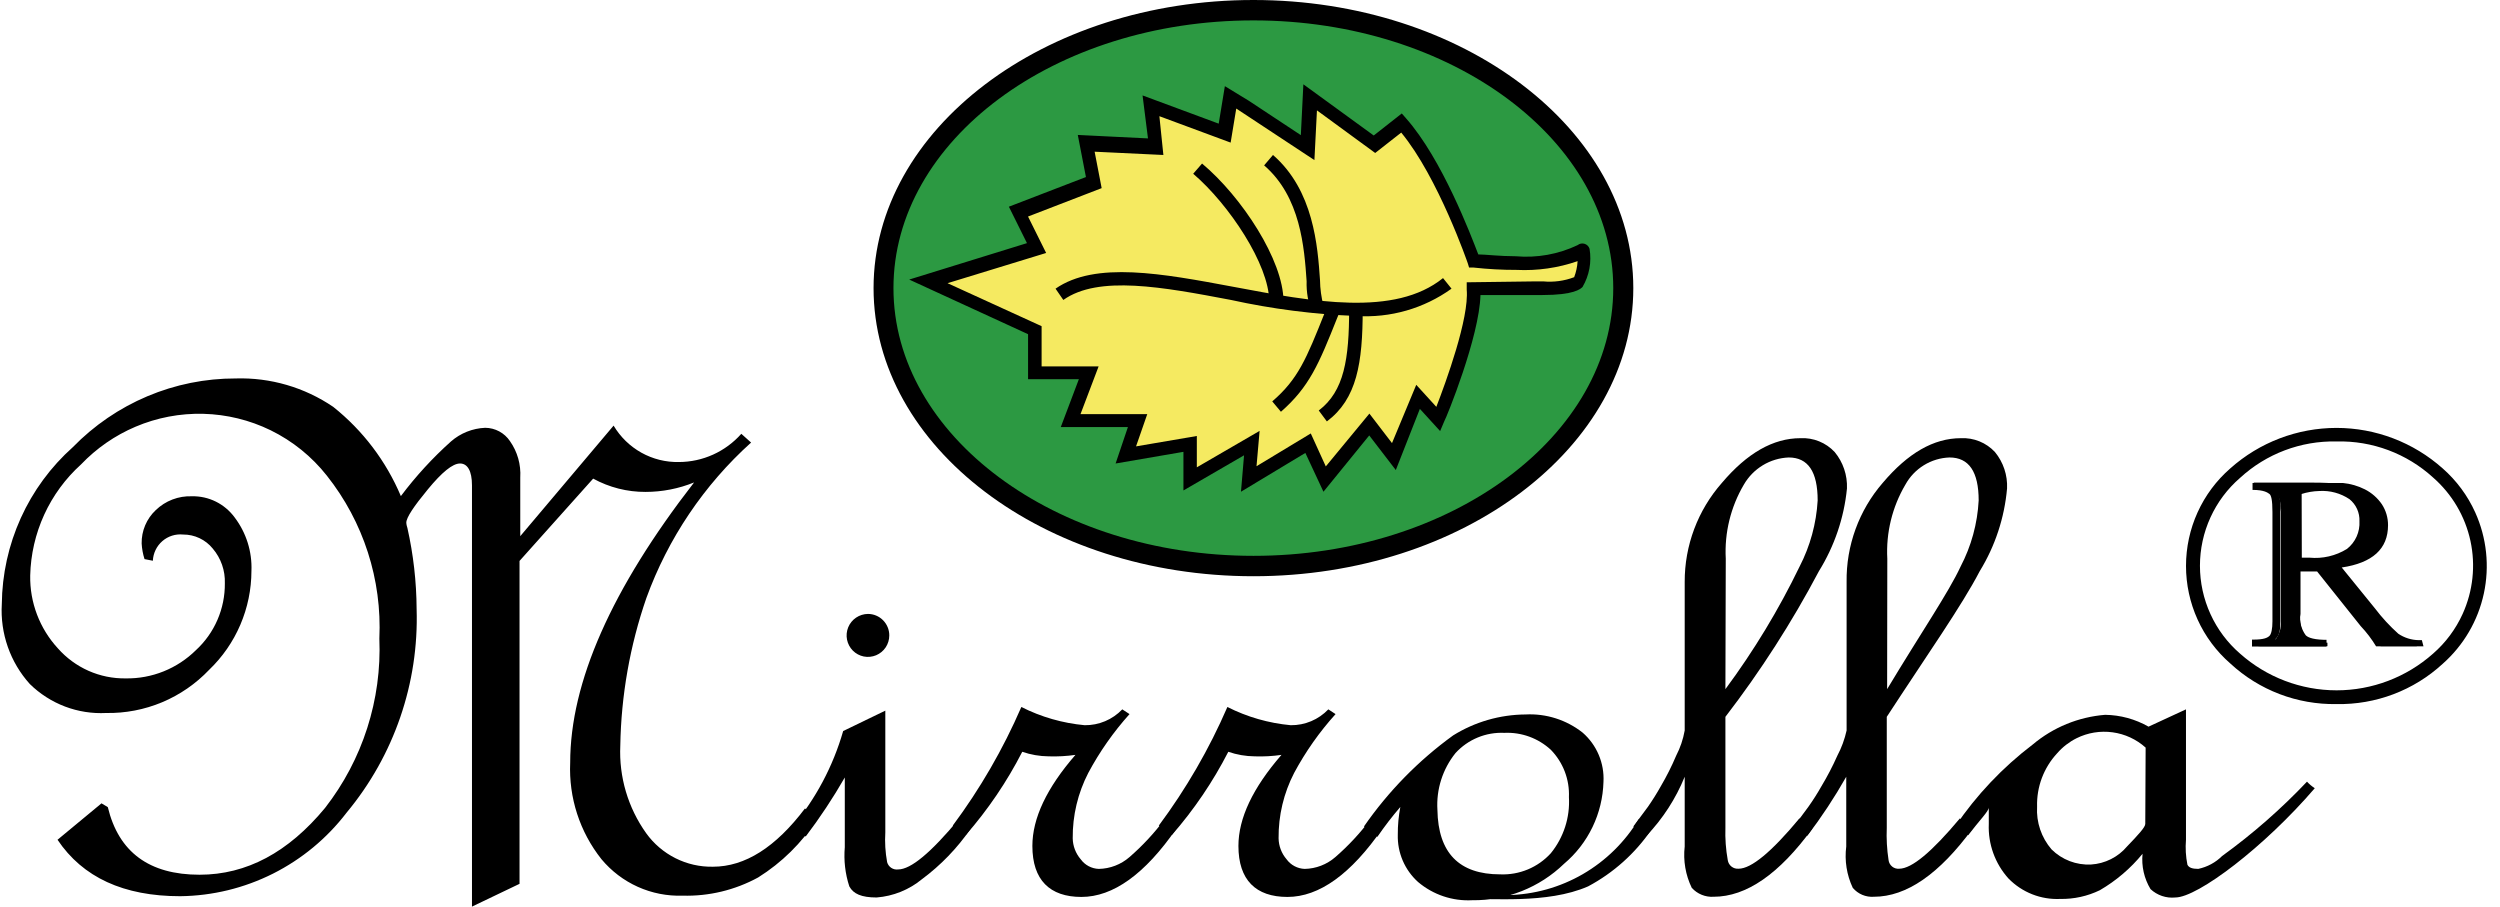
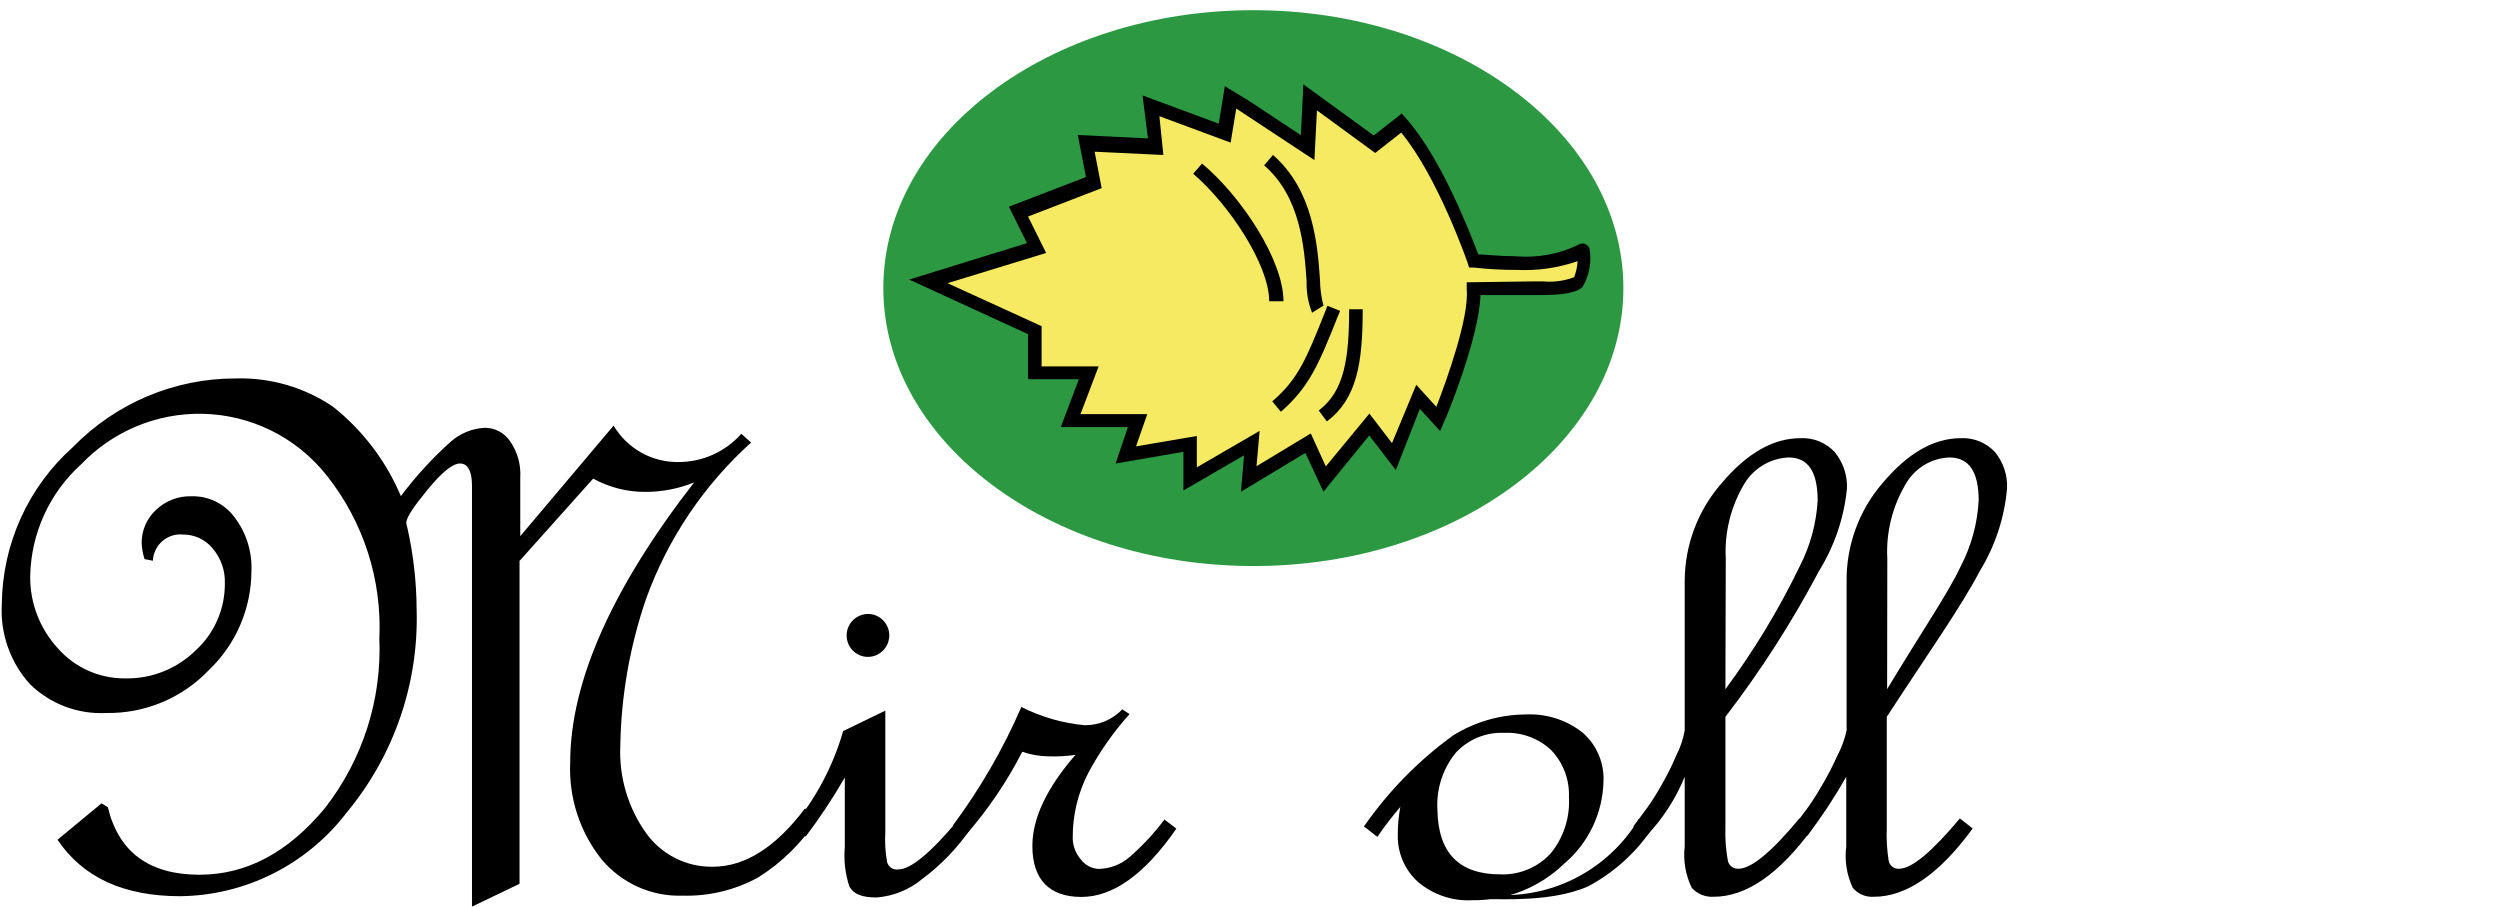
<svg xmlns="http://www.w3.org/2000/svg" width="182" height="66" viewBox="0 0 182 66" fill="none">
  <g clip-path="url(#clip0_13306_132612)">
    <path d="M118.182 20.975C118.182 32.151 106.119 41.207 91.251 41.207C76.382 41.207 64.306 32.151 64.306 20.975C64.306 9.798 76.37 0.742 91.251 0.742C106.132 0.742 118.182 9.798 118.182 20.975Z" fill="#2C9942" />
-     <path d="M91.25 41.95C75.987 41.95 63.595 32.536 63.595 20.975C63.595 9.413 76.014 0 91.25 0C106.487 0 118.905 9.413 118.905 20.975C118.905 32.536 106.5 41.95 91.25 41.95ZM91.25 1.485C76.764 1.485 65.044 10.235 65.044 20.975C65.044 31.714 76.804 40.465 91.251 40.465C105.697 40.465 117.445 31.714 117.445 20.975C117.445 10.235 105.696 1.485 91.25 1.485Z" fill="black" />
    <path d="M67.559 20.537L75.302 24.077V27.18H79.253L77.936 30.653H82.809L81.953 33.133L86.641 32.323V34.869L91.132 32.218L90.922 34.869L95.215 32.218L96.413 34.869L99.693 30.892L101.483 33.225L103.274 28.903L104.749 30.521C104.749 30.521 107.528 23.772 107.278 21.028H111.782C111.782 21.028 114.323 21.134 114.89 20.59C115.245 20.259 115.509 18.045 115.166 18.297C113.27 19.715 107.265 19.039 107.265 19.039C107.265 19.039 104.96 12.277 101.997 8.989L100.035 10.54L95.346 7.133L95.162 10.793L90.658 7.809L89.552 7.133L89.117 9.785L83.757 7.795L84.06 10.845L79.003 10.593L79.569 13.444L74.078 15.552L75.395 18.204L67.559 20.537Z" fill="#F5EA61" />
    <path d="M90.343 35.797L90.567 33.146L86.154 35.705V32.894L81.216 33.743L82.112 31.091H77.225L78.542 27.604H74.843V24.329L66.189 20.352L74.763 17.7L73.446 15.048L79.056 12.888L78.463 9.824L83.573 10.076L83.178 6.947L88.722 9.002L89.17 6.272L90.908 7.332L94.701 9.838L94.885 6.138L100.008 9.864L102.05 8.26L102.352 8.605C104.986 11.575 107.093 17.156 107.62 18.522C108.121 18.522 109.174 18.655 110.346 18.655C111.893 18.791 113.448 18.512 114.85 17.845C114.92 17.789 115.003 17.751 115.091 17.734C115.179 17.717 115.27 17.722 115.355 17.748C115.441 17.774 115.519 17.821 115.582 17.884C115.646 17.948 115.693 18.025 115.719 18.111C115.882 19.07 115.701 20.057 115.206 20.895C115.048 21.041 114.6 21.479 112.269 21.479H107.778C107.699 24.528 105.302 30.401 105.144 30.667L104.841 31.382L103.366 29.765L101.615 34.22L99.68 31.7L96.347 35.798L95.03 32.973L90.343 35.797ZM87.129 31.741V34.021L91.699 31.369L91.475 33.941L95.425 31.555L96.518 33.955L99.692 30.11L101.338 32.258L103.103 28.015L104.565 29.619C105.263 27.816 106.962 23.162 106.777 21.081V20.551L111.808 20.484H112.335C113.104 20.557 113.879 20.453 114.6 20.179C114.741 19.805 114.826 19.412 114.85 19.012C113.424 19.507 111.918 19.722 110.412 19.649C109.361 19.651 108.31 19.594 107.265 19.477H106.949L106.856 19.172C106.856 19.172 104.71 12.927 102.01 9.652L100.114 11.137L95.874 8.035L95.689 11.655L89.999 7.902L89.591 10.382L84.403 8.459L84.694 11.283L79.689 11.044L80.201 13.696L74.841 15.764L76.159 18.416L68.981 20.616L75.829 23.746V26.676H79.978L78.66 30.15H83.52L82.704 32.496L87.128 31.74L87.129 31.741Z" fill="black" />
-     <path d="M98.744 23.003C95.673 22.887 92.619 22.496 89.618 21.837C84.653 20.895 79.965 20.02 77.41 21.837L76.843 21.015C79.741 18.999 84.626 19.914 89.802 20.882C95.57 21.969 101.536 23.082 105.052 20.245L105.671 21.015C103.662 22.46 101.213 23.163 98.744 23.003Z" fill="black" />
    <path d="M93.437 21.93H92.397C92.397 19.278 89.473 14.876 86.865 12.649L87.51 11.906C90.395 14.319 93.437 18.96 93.437 21.93ZM95.517 22.765C95.232 22.035 95.097 21.255 95.122 20.471C94.952 18.031 94.688 14.332 92.028 12.039L92.673 11.283C95.636 13.855 95.926 17.912 96.097 20.405C96.106 21.027 96.19 21.645 96.347 22.247L95.517 22.765ZM93.252 29.977L92.62 29.221C94.503 27.604 95.11 26.106 96.426 22.804L96.636 22.261L97.559 22.632L97.335 23.176C96.005 26.516 95.32 28.161 93.252 29.977ZM96.597 30.68L96.005 29.884C97.862 28.479 98.217 26.119 98.217 22.513H99.205C99.205 26.437 98.784 29.036 96.597 30.68ZM59.473 59.663C58.372 61.364 56.911 62.803 55.193 63.879C53.508 64.8 51.608 65.257 49.688 65.204C48.569 65.241 47.456 65.021 46.435 64.562C45.412 64.102 44.507 63.414 43.788 62.552C42.207 60.561 41.398 58.066 41.51 55.526C41.51 49.675 44.517 42.873 50.53 35.121C49.409 35.576 48.211 35.81 47.001 35.811C45.667 35.818 44.352 35.485 43.182 34.843L37.822 40.836V64.343L34.36 66V35.334C34.36 34.273 34.03 33.742 33.49 33.742C32.95 33.742 32.174 34.379 31.147 35.625C30.119 36.871 29.579 37.68 29.579 38.051C29.579 38.051 29.579 38.197 29.659 38.436C30.094 40.373 30.319 42.351 30.33 44.336C30.498 49.733 28.686 55.006 25.234 59.159C23.806 61.027 21.971 62.547 19.87 63.603C17.774 64.656 15.464 65.217 13.118 65.244C9 65.244 6.024 63.874 4.188 61.134L7.389 58.483L7.849 58.761C8.64 62.041 10.866 63.68 14.527 63.68C17.951 63.68 20.993 62.049 23.667 58.814C26.401 55.3 27.8 50.932 27.617 46.484C27.817 42.201 26.461 37.991 23.798 34.631C22.697 33.234 21.296 32.103 19.698 31.321C18.173 30.578 16.505 30.17 14.809 30.126C13.112 30.082 11.426 30.402 9.864 31.066C8.37 31.701 7.021 32.635 5.9 33.81C4.766 34.834 3.854 36.079 3.218 37.468C2.581 38.86 2.235 40.367 2.199 41.898C2.164 43.859 2.886 45.757 4.214 47.2C4.833 47.9 5.594 48.458 6.446 48.836C7.298 49.213 8.222 49.401 9.153 49.387C10.098 49.402 11.037 49.228 11.913 48.875C12.791 48.522 13.59 47.997 14.263 47.332C14.935 46.714 15.469 45.962 15.831 45.125C16.194 44.286 16.377 43.381 16.369 42.467C16.402 41.542 16.087 40.638 15.487 39.934C15.227 39.613 14.897 39.354 14.524 39.178C14.15 39.001 13.741 38.911 13.327 38.914C13.057 38.886 12.783 38.915 12.524 38.997C12.265 39.079 12.025 39.214 11.82 39.392C11.614 39.571 11.446 39.79 11.327 40.036C11.208 40.282 11.14 40.549 11.128 40.822L10.522 40.703C10.403 40.334 10.333 39.95 10.312 39.563C10.305 39.109 10.392 38.659 10.569 38.241C10.746 37.824 11.008 37.447 11.339 37.137C11.687 36.8 12.1 36.537 12.553 36.364C13.006 36.19 13.489 36.111 13.973 36.129C14.576 36.116 15.173 36.249 15.713 36.517C16.253 36.785 16.723 37.179 17.081 37.667C17.929 38.785 18.362 40.163 18.305 41.565C18.302 42.912 18.027 44.244 17.497 45.482C16.968 46.718 16.195 47.834 15.224 48.764C14.259 49.778 13.094 50.582 11.803 51.124C10.514 51.664 9.127 51.93 7.73 51.906C6.709 51.959 5.689 51.799 4.733 51.437C3.776 51.073 2.904 50.515 2.173 49.798C1.464 49.013 0.919 48.094 0.569 47.096C0.219 46.096 0.069 45.036 0.132 43.978C0.152 41.816 0.623 39.681 1.515 37.711C2.405 35.744 3.697 33.986 5.307 32.549C6.85 30.965 8.695 29.706 10.732 28.846C12.766 27.988 14.952 27.547 17.16 27.551C19.685 27.475 22.169 28.198 24.258 29.619C26.417 31.339 28.11 33.573 29.183 36.116C30.266 34.673 31.488 33.341 32.831 32.138C33.524 31.533 34.402 31.182 35.321 31.144C35.678 31.146 36.029 31.236 36.343 31.404C36.657 31.573 36.925 31.816 37.124 32.112C37.668 32.883 37.934 33.819 37.875 34.763V39.033L44.67 30.985C45.159 31.808 45.857 32.488 46.693 32.955C47.528 33.421 48.47 33.655 49.425 33.636C50.283 33.633 51.131 33.449 51.913 33.095C52.697 32.74 53.397 32.224 53.968 31.581L54.679 32.218C51.248 35.31 48.63 39.198 47.054 43.54C45.86 46.998 45.22 50.622 45.158 54.28C45.054 56.556 45.717 58.802 47.041 60.657C47.594 61.427 48.326 62.051 49.173 62.477C50.018 62.902 50.954 63.115 51.9 63.097C54.236 63.097 56.47 61.682 58.604 58.854L59.473 59.663Z" fill="black" />
    <path d="M70.667 60.325C69.693 61.742 68.492 62.987 67.111 64.011C66.175 64.779 65.026 65.242 63.819 65.337C62.713 65.337 62.119 65.072 61.83 64.528C61.53 63.61 61.419 62.641 61.501 61.678V56.6C60.645 58.091 59.695 59.526 58.656 60.895L57.669 60.206C59.382 58.162 60.647 55.782 61.383 53.219L64.451 51.734V60.591C64.407 61.318 64.451 62.048 64.583 62.765C64.63 62.936 64.737 63.084 64.885 63.181C65.032 63.279 65.211 63.319 65.386 63.295C66.308 63.295 67.77 62.075 69.798 59.636L70.667 60.325ZM64.74 46.258C64.74 46.568 64.649 46.87 64.478 47.128C64.307 47.384 64.065 47.584 63.781 47.703C63.497 47.821 63.184 47.852 62.882 47.793C62.58 47.732 62.304 47.583 62.087 47.365C61.87 47.146 61.723 46.868 61.663 46.566C61.603 46.264 61.634 45.95 61.751 45.665C61.868 45.38 62.067 45.136 62.322 44.964C62.577 44.791 62.878 44.697 63.186 44.694C63.39 44.694 63.593 44.734 63.781 44.813C63.97 44.892 64.141 45.007 64.285 45.152C64.577 45.446 64.741 45.844 64.74 46.258Z" fill="black" />
    <path d="M85.64 60.325C83.349 63.64 81.031 65.297 78.727 65.297C76.422 65.297 75.157 64.064 75.157 61.585C75.157 59.57 76.202 57.36 78.292 54.955C77.647 55.048 76.994 55.084 76.342 55.062C75.688 55.056 75.039 54.944 74.42 54.73C73.303 56.91 71.923 58.945 70.311 60.79L69.363 60.1C71.354 57.425 73.028 54.529 74.354 51.469C75.794 52.197 77.358 52.647 78.964 52.795C79.475 52.801 79.983 52.701 80.454 52.503C80.925 52.304 81.35 52.011 81.703 51.641L82.23 51.986C81.061 53.287 80.052 54.725 79.227 56.268C78.467 57.738 78.078 59.373 78.094 61.028C78.104 61.589 78.309 62.129 78.674 62.553C78.826 62.763 79.023 62.935 79.251 63.057C79.48 63.178 79.733 63.247 79.991 63.256C80.816 63.241 81.609 62.936 82.23 62.394C83.171 61.576 84.023 60.66 84.771 59.663L85.64 60.325Z" fill="black" />
-     <path d="M100.64 60.325C98.349 63.64 96.031 65.297 93.727 65.297C91.422 65.297 90.157 64.064 90.157 61.585C90.157 59.57 91.202 57.36 93.292 54.955C92.647 55.049 91.994 55.085 91.342 55.062C90.688 55.056 90.039 54.944 89.42 54.73C88.303 56.91 86.923 58.945 85.311 60.79L84.363 60.1C86.354 57.425 88.028 54.529 89.354 51.469C90.794 52.197 92.358 52.647 93.964 52.795C94.475 52.801 94.983 52.701 95.454 52.503C95.925 52.304 96.35 52.011 96.703 51.641L97.229 51.986C96.055 53.287 95.043 54.724 94.214 56.268C93.454 57.738 93.065 59.373 93.081 61.028C93.091 61.589 93.296 62.129 93.661 62.553C93.813 62.763 94.01 62.935 94.239 63.056C94.467 63.178 94.72 63.246 94.978 63.256C95.802 63.241 96.595 62.936 97.216 62.394C98.158 61.576 99.01 60.66 99.758 59.663L100.64 60.325Z" fill="black" />
    <path d="M99.297 60.166C101.072 57.606 103.267 55.364 105.79 53.537C107.371 52.553 109.194 52.026 111.057 52.013C112.559 51.934 114.039 52.405 115.219 53.338C115.726 53.781 116.126 54.333 116.388 54.953C116.651 55.574 116.769 56.245 116.733 56.918C116.701 58.06 116.429 59.182 115.934 60.212C115.44 61.239 114.734 62.15 113.862 62.884C112.074 64.615 109.674 65.569 107.186 65.536C105.748 65.615 104.334 65.14 103.235 64.21C102.754 63.777 102.373 63.244 102.118 62.649C101.863 62.053 101.741 61.41 101.76 60.763C101.755 60.087 101.817 59.412 101.944 58.748C101.346 59.44 100.788 60.166 100.272 60.922L99.297 60.166ZM109.214 63.653C109.904 63.682 110.591 63.559 111.228 63.294C111.865 63.028 112.436 62.626 112.901 62.115C113.834 60.966 114.304 59.51 114.218 58.032C114.245 57.398 114.142 56.765 113.916 56.172C113.689 55.58 113.344 55.039 112.901 54.585C112.446 54.166 111.913 53.841 111.332 53.629C110.752 53.418 110.134 53.323 109.517 53.352C108.852 53.321 108.189 53.437 107.575 53.691C106.96 53.945 106.409 54.332 105.961 54.823C105.023 55.99 104.553 57.465 104.644 58.96C104.697 62.089 106.22 63.653 109.214 63.653ZM120.21 60.418C119.03 62.137 117.454 63.547 115.614 64.528C112.598 65.854 108.371 65.338 106.922 65.483L109.754 65.165C111.68 65.127 113.566 64.601 115.233 63.635C116.904 62.666 118.303 61.29 119.301 59.636L120.21 60.418Z" fill="black" />
    <path d="M118.906 60.166L119.96 58.748C120.301 58.26 120.617 57.756 120.908 57.236C121.329 56.519 121.703 55.776 122.027 55.009C122.325 54.434 122.533 53.817 122.646 53.179V42.374C122.635 39.714 123.6 37.143 125.359 35.148C127.19 32.987 129.086 31.9 131.075 31.9C131.538 31.876 132.001 31.954 132.431 32.128C132.861 32.302 133.248 32.568 133.564 32.907C134.178 33.649 134.497 34.594 134.459 35.559C134.248 37.695 133.549 39.755 132.418 41.579C130.452 45.3 128.175 48.848 125.61 52.185V60.259C125.583 61.049 125.641 61.841 125.781 62.619C125.809 62.804 125.906 62.971 126.053 63.087C126.2 63.203 126.385 63.258 126.571 63.242C127.493 63.242 128.968 62.022 130.996 59.583L131.944 60.313C129.53 63.627 127.133 65.284 124.754 65.284C124.457 65.303 124.159 65.254 123.883 65.141C123.607 65.029 123.36 64.855 123.16 64.634C122.707 63.7 122.529 62.656 122.646 61.624V56.547C121.998 58.141 121.056 59.598 119.868 60.843L118.906 60.166ZM125.61 50.17C127.684 47.37 129.492 44.383 131.009 41.247C131.781 39.753 132.229 38.113 132.326 36.434C132.326 34.339 131.628 33.304 130.219 33.304C129.553 33.33 128.904 33.525 128.334 33.87C127.763 34.216 127.287 34.701 126.953 35.28C125.992 36.91 125.534 38.788 125.636 40.677L125.61 50.17Z" fill="black" />
    <path d="M130.588 60.166L131.641 58.748C131.987 58.261 132.308 57.756 132.602 57.236C133.034 56.518 133.421 55.775 133.761 55.009C134.066 54.432 134.292 53.816 134.433 53.179V42.374C134.395 39.72 135.333 37.147 137.067 35.148C138.897 32.987 140.768 31.9 142.756 31.9C143.217 31.878 143.678 31.956 144.105 32.13C144.533 32.304 144.918 32.57 145.232 32.908C145.843 33.65 146.157 34.595 146.114 35.558C145.926 37.692 145.246 39.752 144.126 41.578C142.809 44.11 140.32 47.638 137.357 52.185V60.259C137.324 61.049 137.368 61.839 137.488 62.619C137.511 62.804 137.606 62.972 137.751 63.089C137.896 63.206 138.081 63.261 138.265 63.242C139.174 63.242 140.636 62.022 142.677 59.583L143.612 60.313C141.189 63.627 138.792 65.284 136.422 65.284C136.132 65.305 135.841 65.257 135.573 65.144C135.306 65.031 135.068 64.856 134.881 64.634C134.44 63.696 134.276 62.652 134.407 61.624V56.547C133.56 58.041 132.614 59.476 131.575 60.843L130.588 60.166ZM137.383 50.17C139.846 46.073 141.874 43.103 142.73 41.247C143.51 39.756 143.959 38.114 144.047 36.434C144.047 34.339 143.336 33.304 141.926 33.304C141.266 33.326 140.623 33.52 140.061 33.866C139.497 34.213 139.033 34.7 138.713 35.28C137.752 36.91 137.294 38.788 137.396 40.677L137.383 50.17Z" fill="black" />
-     <path d="M167.949 56.905C166.062 58.896 163.995 60.707 161.773 62.315C161.296 62.79 160.692 63.116 160.034 63.255C159.587 63.255 159.349 63.163 159.244 62.951C159.124 62.353 159.089 61.742 159.139 61.134V51.641L156.413 52.901C155.449 52.351 154.362 52.054 153.252 52.039C151.314 52.194 149.472 52.949 147.984 54.2C145.789 55.868 143.881 57.883 142.335 60.166L143.283 60.803C144.099 59.729 144.784 59.053 144.784 58.788V59.981C144.723 61.444 145.239 62.872 146.22 63.958C146.708 64.457 147.295 64.847 147.944 65.103C148.593 65.359 149.289 65.475 149.986 65.443C150.984 65.46 151.971 65.243 152.87 64.807C154.056 64.116 155.109 63.218 155.978 62.155C155.888 63.053 156.092 63.955 156.558 64.727C156.798 64.951 157.083 65.121 157.394 65.227C157.705 65.332 158.035 65.37 158.362 65.337C159.995 65.337 164.854 61.651 168.515 57.382C168.307 57.247 168.117 57.087 167.949 56.905ZM156.176 59.981C156.176 60.219 155.675 60.763 154.859 61.611C154.533 61.999 154.131 62.317 153.678 62.545C153.225 62.773 152.731 62.906 152.225 62.937C151.696 62.963 151.168 62.879 150.674 62.69C150.179 62.5 149.73 62.21 149.354 61.837C148.61 60.975 148.232 59.857 148.3 58.721C148.259 57.285 148.784 55.89 149.762 54.837C150.156 54.383 150.636 54.011 151.175 53.743C151.985 53.34 152.897 53.19 153.793 53.312C154.69 53.433 155.529 53.821 156.202 54.425L156.176 59.981ZM170.096 31.396C172.89 31.335 175.599 32.366 177.655 34.273C178.643 35.135 179.435 36.198 179.976 37.392C180.794 39.194 181.009 41.21 180.591 43.144C180.173 45.078 179.144 46.825 177.655 48.128C175.572 49.979 172.883 51.002 170.096 51.003C167.309 51.002 164.619 49.979 162.536 48.128C161.546 47.269 160.753 46.207 160.211 45.014C159.667 43.819 159.385 42.521 159.385 41.207C159.385 39.894 159.667 38.596 160.211 37.4C160.753 36.207 161.546 35.145 162.536 34.286C164.588 32.383 167.297 31.347 170.096 31.396ZM170.096 50.528C172.749 50.586 175.322 49.608 177.273 47.796C178.215 46.976 178.969 45.963 179.485 44.826C180.002 43.689 180.268 42.455 180.266 41.206C180.268 39.957 180.002 38.723 179.485 37.586C178.969 36.449 178.215 35.436 177.273 34.616C175.296 32.846 172.736 31.867 170.083 31.866C167.432 31.866 164.873 32.845 162.892 34.618C161.952 35.436 161.198 36.446 160.683 37.58C160.167 38.717 159.899 39.951 159.899 41.2C159.899 42.449 160.167 43.683 160.683 44.82C161.198 45.955 161.952 46.965 162.892 47.783C164.845 49.6 167.429 50.585 170.096 50.528ZM175.943 47.041H173.309C172.946 46.455 172.546 45.892 172.111 45.357L168.779 41.074H167.462V44.681C167.389 45.276 167.519 45.879 167.831 46.391C168.068 46.643 168.45 46.775 169.437 46.789V47.041H164.169C164.694 47.067 165.212 46.907 165.631 46.59C165.925 46.213 166.074 45.742 166.053 45.264V37.309C166.099 36.75 165.95 36.192 165.631 35.731C165.394 35.466 165.065 35.333 164.077 35.333V35.135H168.226C169.026 35.125 169.827 35.165 170.622 35.254C171.154 35.318 171.668 35.484 172.137 35.744C172.601 35.984 172.996 36.34 173.283 36.779C173.557 37.195 173.699 37.685 173.691 38.184C173.691 39.868 172.493 40.836 170.096 41.074L172.809 44.415C173.294 45.088 173.835 45.718 174.428 46.298C174.867 46.604 175.383 46.778 175.917 46.802L175.943 47.041ZM167.554 41.074H168.12C169.145 41.139 170.162 40.855 171.004 40.266C171.34 39.995 171.608 39.648 171.784 39.254C171.96 38.86 172.04 38.429 172.018 37.998C172.033 37.65 171.965 37.302 171.821 36.984C171.677 36.666 171.461 36.387 171.189 36.168C170.551 35.685 169.762 35.446 168.963 35.493C168.479 35.499 168.001 35.598 167.554 35.784V41.074Z" fill="black" />
-     <path d="M170.096 51.257C167.234 51.305 164.464 50.246 162.365 48.3C161.352 47.418 160.54 46.328 159.985 45.104C159.428 43.878 159.141 42.547 159.141 41.201C159.141 39.854 159.428 38.523 159.985 37.297C160.54 36.073 161.352 34.983 162.365 34.1C164.493 32.203 167.244 31.153 170.096 31.152C172.944 31.152 175.693 32.201 177.826 34.1C178.836 34.988 179.645 36.081 180.198 37.307C181.032 39.156 181.251 41.224 180.824 43.207C180.397 45.19 179.347 46.985 177.826 48.327C175.723 50.263 172.954 51.312 170.096 51.257ZM170.096 32.138C167.501 32.083 164.986 33.033 163.076 34.79C162.16 35.583 161.425 36.565 160.922 37.667C160.417 38.772 160.156 39.972 160.156 41.187C160.156 42.402 160.417 43.602 160.922 44.707C161.425 45.81 162.16 46.791 163.076 47.584C165.012 49.304 167.512 50.255 170.102 50.256C172.689 50.256 175.187 49.306 177.128 47.584C178.043 46.787 178.776 45.803 179.278 44.698C180.035 43.031 180.235 41.164 179.848 39.375C179.461 37.585 178.507 35.968 177.128 34.763C175.211 33.013 172.691 32.072 170.096 32.138ZM176.219 33.464C176.653 33.764 177.066 34.092 177.457 34.445C178.423 35.288 179.197 36.328 179.727 37.495C180.257 38.665 180.532 39.935 180.532 41.22C180.532 42.505 180.257 43.775 179.727 44.945C179.197 46.112 178.423 47.152 177.457 47.995C177.269 48.174 177.071 48.342 176.865 48.499C177.089 48.329 177.304 48.147 177.51 47.955C178.471 47.116 179.24 46.081 179.767 44.919C180.294 43.755 180.567 42.492 180.567 41.214C180.567 39.936 180.294 38.672 179.767 37.508C179.24 36.346 178.47 35.311 177.51 34.472C177.092 34.103 176.648 33.767 176.18 33.464H176.219ZM165.302 32.708C164.343 33.165 163.455 33.759 162.668 34.472C161.701 35.306 160.927 36.339 160.398 37.5C159.868 38.664 159.596 39.928 159.6 41.207C159.587 42.905 160.073 44.569 160.996 45.993C160.104 44.568 159.647 42.914 159.679 41.233C159.674 39.947 159.947 38.675 160.48 37.505C161.011 36.337 161.789 35.297 162.76 34.458C163.501 33.749 164.345 33.154 165.263 32.695L165.302 32.708ZM176.43 47.054H172.98C172.66 46.525 172.285 46.031 171.86 45.582L168.687 41.605H167.462V44.707C167.389 45.252 167.53 45.803 167.857 46.245C167.962 46.351 168.239 46.55 169.174 46.577H169.371V47.067H163.946V46.563H164.038C164.815 46.563 165.065 46.431 165.21 46.298C165.355 46.165 165.434 45.768 165.434 45.238V37.282C165.434 36.394 165.342 36.049 165.21 35.957C165.078 35.864 164.828 35.665 163.985 35.665V35.161H170.557C171.116 35.215 171.661 35.372 172.163 35.625C172.66 35.877 173.086 36.251 173.401 36.712C173.697 37.165 173.852 37.695 173.849 38.237C173.849 39.961 172.716 40.981 170.478 41.313L172.901 44.296C173.407 44.963 173.976 45.58 174.6 46.139C175.037 46.432 175.549 46.593 176.075 46.603H176.312L176.43 47.054ZM173.401 46.55H174.916C174.735 46.546 174.56 46.486 174.415 46.378C173.758 45.824 173.162 45.202 172.637 44.522L169.819 41.062C169.565 41.137 169.305 41.19 169.042 41.22L172.269 45.198C172.914 46.059 173.23 46.537 173.362 46.537L173.401 46.55ZM165.631 46.55H167.989C167.846 46.562 167.703 46.529 167.58 46.457C167.188 45.957 167.005 45.326 167.067 44.694V35.625H167.33C167.478 35.599 167.63 35.599 167.778 35.625H165.671C165.975 36.116 166.096 36.698 166.013 37.269V45.224C166.013 45.914 165.934 46.272 165.631 46.55C165.618 46.59 165.644 46.537 165.592 46.537L165.631 46.55ZM167.554 40.597H168.12C169.078 40.691 170.041 40.468 170.86 39.961C171.162 39.723 171.403 39.416 171.561 39.065C171.719 38.713 171.79 38.329 171.768 37.945C171.781 37.64 171.722 37.336 171.596 37.057C171.471 36.779 171.281 36.533 171.044 36.341C170.396 35.906 169.623 35.697 168.845 35.745C168.397 35.757 167.954 35.833 167.528 35.97L167.554 40.597ZM170.53 35.519C170.826 35.629 171.101 35.785 171.347 35.983C171.643 36.226 171.879 36.535 172.037 36.884C172.195 37.234 172.27 37.615 172.256 37.998C172.277 38.464 172.19 38.928 172 39.354C171.81 39.78 171.523 40.156 171.162 40.451C171.016 40.559 170.862 40.656 170.702 40.743C172.572 40.438 173.467 39.589 173.467 38.184C173.486 37.716 173.362 37.254 173.112 36.858C172.844 36.457 172.477 36.132 172.045 35.917C171.605 35.673 171.121 35.515 170.622 35.453L170.53 35.519Z" fill="black" />
  </g>
</svg>